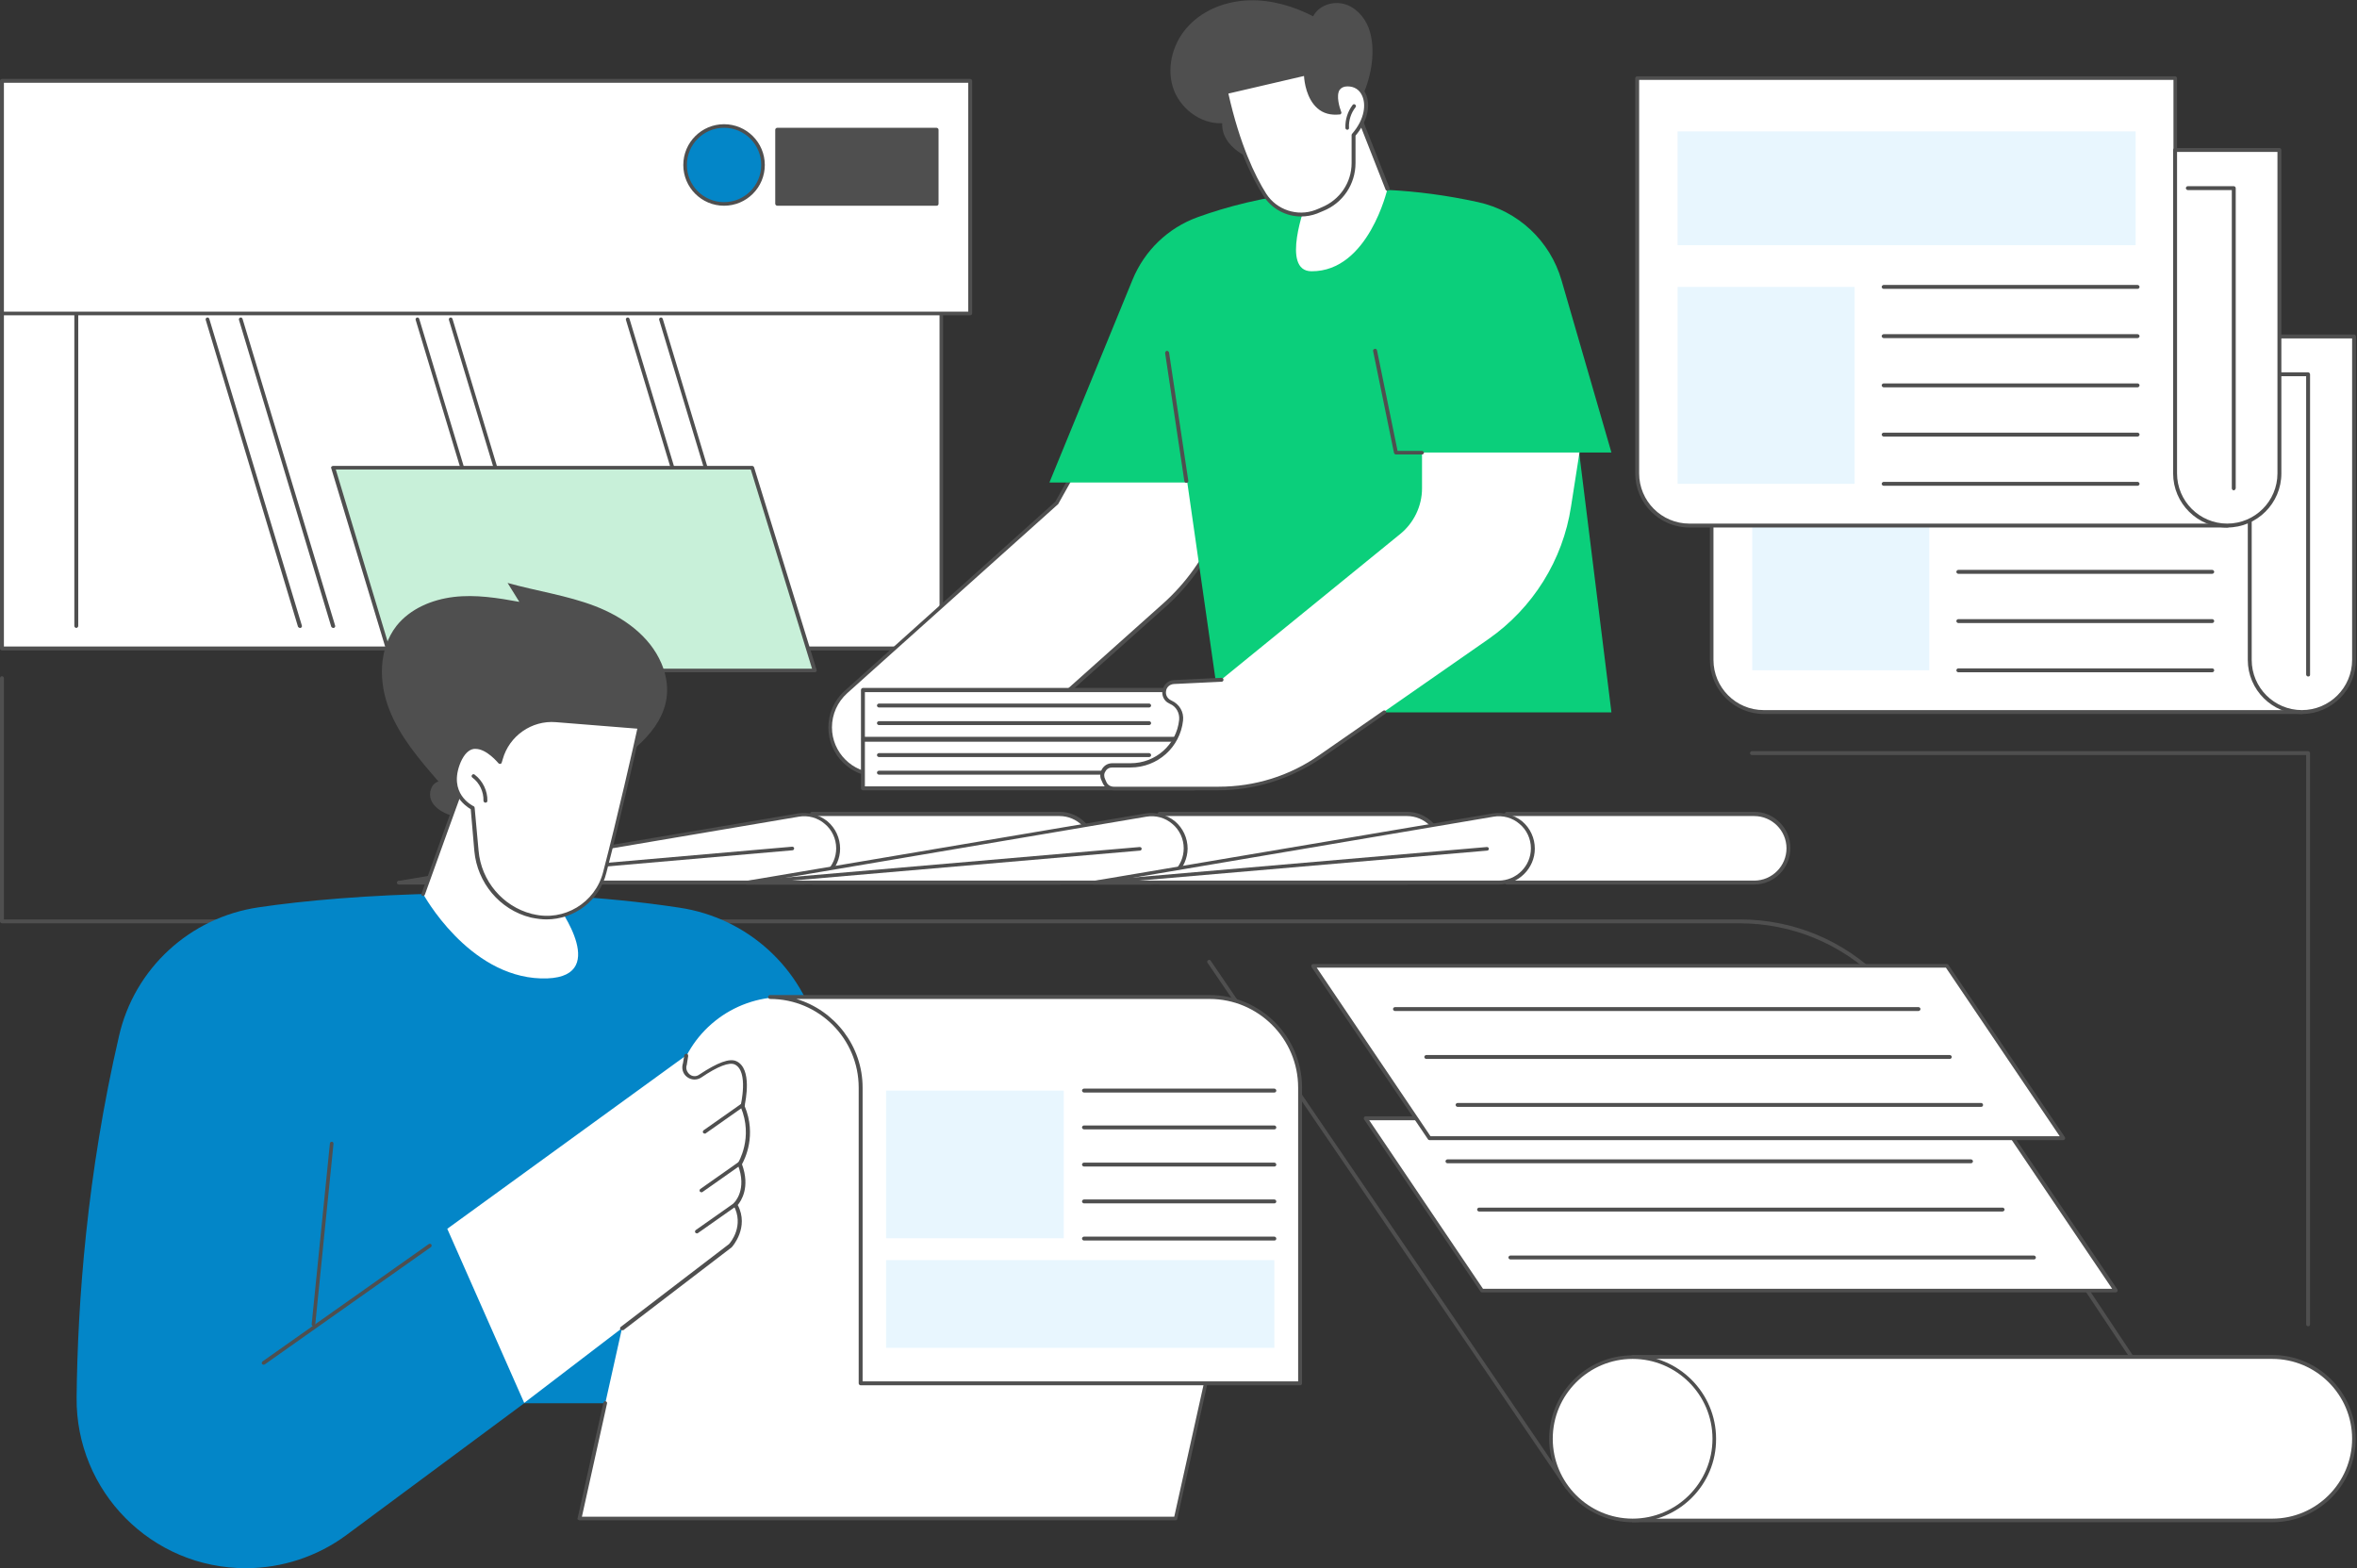
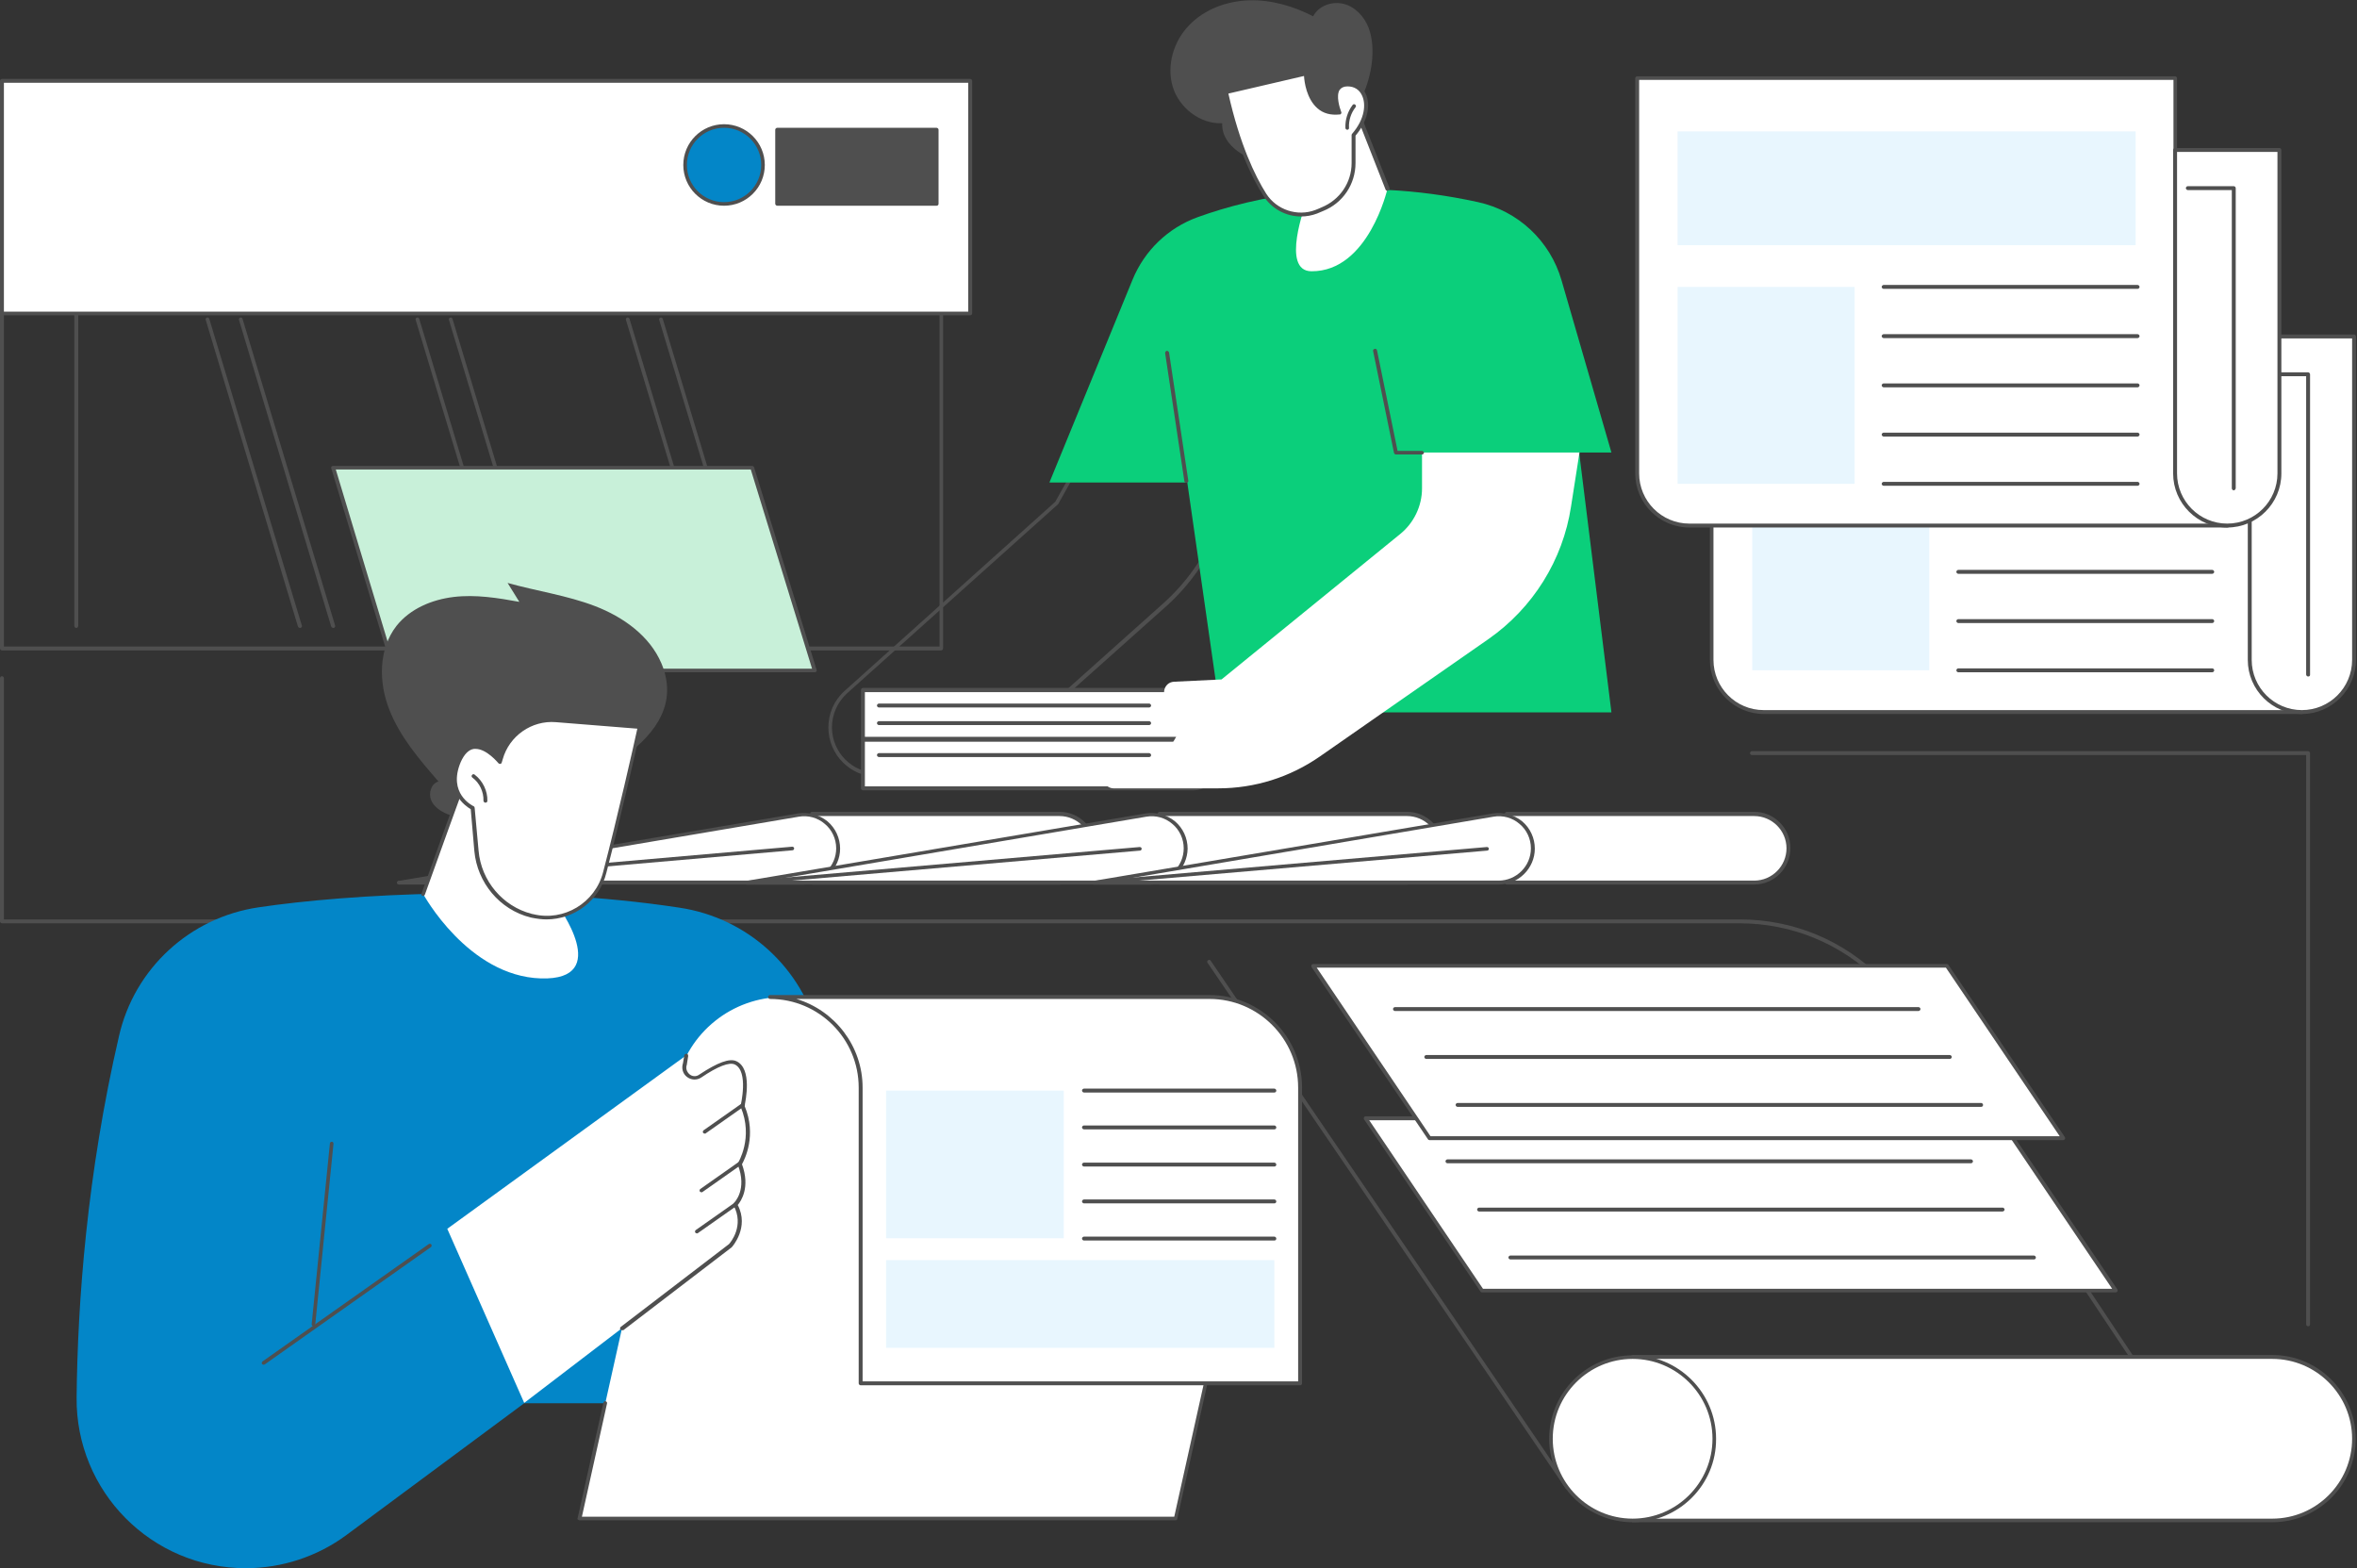
<svg xmlns="http://www.w3.org/2000/svg" xmlns:xlink="http://www.w3.org/1999/xlink" version="1.1" id="Layer_1" x="0px" y="0px" viewBox="0 0 723 481" style="enable-background:new 0 0 723 481;" xml:space="preserve">
  <rect x="0" y="0" width="723" height="481" fill="#333333" stroke="none" />
  <style type="text/css">
	.st0{clip-path:url(#SVGID_00000083085804699097903240000011228873157196373692_);}
	.st1{fill:#FFFFFF;}
	.st2{fill:#4F4F4F;}
	.st3{fill:#0386C8;}
	.st4{fill:#C8F0D9;}
	.st5{fill:#E8F6FE;}
	.st6{fill:#0BCF7B;}
</style>
  <g>
    <defs>
      <rect id="SVGID_1_" width="722.7" height="481" />
    </defs>
    <clipPath id="SVGID_00000120540581110534285760000007399099533953577363_">
      <use xlink:href="#SVGID_1_" style="overflow:visible;" />
    </clipPath>
    <g style="clip-path:url(#SVGID_00000120540581110534285760000007399099533953577363_);">
-       <path class="st1" d="M288.7,75.2H0.6v123.6h288.1V75.2z" />
      <path class="st2" d="M288.7,199.5H0.6c-0.3,0-0.6-0.3-0.6-0.6V75.2c0-0.3,0.3-0.6,0.6-0.6h288.1c0.3,0,0.6,0.3,0.6,0.6v123.6    C289.3,199.2,289,199.5,288.7,199.5z M1.2,198.3h287V75.8H1.2V198.3z" />
      <path class="st1" d="M297.6,24.8H0.6v71.3h297V24.8z" />
      <path class="st2" d="M297.6,96.7H0.6c-0.3,0-0.6-0.3-0.6-0.6V24.8c0-0.3,0.3-0.6,0.6-0.6h297c0.3,0,0.6,0.3,0.6,0.6v71.3    C298.2,96.5,297.9,96.7,297.6,96.7L297.6,96.7z M1.2,95.6H297V25.4H1.2V95.6z" />
      <path class="st2" d="M23.4,192.6c-0.3,0-0.6-0.3-0.6-0.6V96.6c0-0.3,0.3-0.6,0.6-0.6c0.3,0,0.6,0.3,0.6,0.6V192    C24,192.3,23.7,192.6,23.4,192.6z" />
      <path class="st2" d="M92,192.6c-0.2,0-0.5-0.2-0.6-0.4L63.1,98.1c-0.1-0.3,0.1-0.6,0.4-0.7c0.3-0.1,0.6,0.1,0.7,0.4l28.4,94.1    c0.1,0.3-0.1,0.6-0.4,0.7C92.1,192.6,92.1,192.6,92,192.6L92,192.6z" />
      <path class="st2" d="M102.2,192.6c-0.2,0-0.5-0.2-0.6-0.4L73.3,98.1c-0.1-0.3,0.1-0.6,0.4-0.7c0.3-0.1,0.6,0.1,0.7,0.4l28.4,94.1    c0.1,0.3-0.1,0.6-0.4,0.7C102.3,192.6,102.3,192.6,102.2,192.6L102.2,192.6z" />
      <path class="st2" d="M156.5,192.6c-0.2,0-0.5-0.2-0.6-0.4l-28.4-94.1c-0.1-0.3,0.1-0.6,0.4-0.7c0.3-0.1,0.6,0.1,0.7,0.4l28.4,94.1    c0.1,0.3-0.1,0.6-0.4,0.7C156.6,192.6,156.5,192.6,156.5,192.6L156.5,192.6z" />
      <path class="st2" d="M166.7,192.6c-0.2,0-0.5-0.2-0.6-0.4l-28.4-94.1c-0.1-0.3,0.1-0.6,0.4-0.7c0.3-0.1,0.6,0.1,0.7,0.4l28.4,94.1    c0.1,0.3-0.1,0.6-0.4,0.7C166.8,192.6,166.7,192.6,166.7,192.6L166.7,192.6z" />
      <path class="st2" d="M221,192.6c-0.2,0-0.5-0.2-0.6-0.4L192,98.1c-0.1-0.3,0.1-0.6,0.4-0.7c0.3-0.1,0.6,0.1,0.7,0.4l28.4,94.1    c0.1,0.3-0.1,0.6-0.4,0.7C221.1,192.6,221,192.6,221,192.6L221,192.6z" />
      <path class="st2" d="M231.2,192.6c-0.2,0-0.5-0.2-0.6-0.4l-28.4-94.1c-0.1-0.3,0.1-0.6,0.4-0.7c0.3-0.1,0.6,0.1,0.7,0.4l28.4,94.1    c0.1,0.3-0.1,0.6-0.4,0.7C231.3,192.6,231.2,192.6,231.2,192.6L231.2,192.6z" />
      <path class="st3" d="M222.1,62.6c6.6,0,12-5.4,12-12c0-6.6-5.4-12-12-12c-6.6,0-12,5.4-12,12C210.1,57.2,215.5,62.6,222.1,62.6z" />
      <path class="st2" d="M222.1,63.1c-6.9,0-12.5-5.6-12.5-12.5s5.6-12.5,12.5-12.5c6.9,0,12.5,5.6,12.5,12.5S229,63.1,222.1,63.1z     M222.1,39.2c-6.3,0-11.4,5.1-11.4,11.4c0,6.3,5.1,11.4,11.4,11.4c6.3,0,11.4-5.1,11.4-11.4C233.5,44.3,228.4,39.2,222.1,39.2z" />
      <path class="st2" d="M287.3,39.8h-48.9v22.7h48.9V39.8z" />
      <path class="st2" d="M287.3,63.1h-48.9c-0.3,0-0.6-0.3-0.6-0.6V39.8c0-0.3,0.3-0.6,0.6-0.6h48.9c0.3,0,0.6,0.3,0.6,0.6v22.7    C287.9,62.9,287.6,63.1,287.3,63.1z M239,62h47.7V40.4H239V62z" />
      <path class="st4" d="M121,205.7l-18.8-62.2h128.5l19.2,62.2H121z" />
      <path class="st2" d="M249.9,206.2H121c-0.3,0-0.5-0.2-0.6-0.4l-18.8-62.2c-0.1-0.2,0-0.4,0.1-0.5c0.1-0.1,0.3-0.2,0.5-0.2h128.5    c0.3,0,0.5,0.2,0.6,0.4l19.2,62.2c0.1,0.2,0,0.4-0.1,0.5C250.3,206.1,250.1,206.2,249.9,206.2L249.9,206.2z M121.4,205.1h127.7    L230.3,144H103L121.4,205.1L121.4,205.1z" />
      <path class="st1" d="M325,249.7h-75.9v21.1H325c5.8,0,10.5-4.7,10.5-10.5C335.5,254.4,330.8,249.7,325,249.7z" />
      <path class="st2" d="M325,271.3h-75.9c-0.3,0-0.6-0.3-0.6-0.6v-21.1c0-0.3,0.3-0.6,0.6-0.6H325c6.1,0,11.1,5,11.1,11.1    C336.1,266.3,331.1,271.3,325,271.3L325,271.3z M249.7,270.1H325c5.5,0,9.9-4.5,9.9-9.9c0-5.5-4.5-9.9-9.9-9.9h-75.3V270.1z" />
      <path class="st1" d="M122.4,270.7h124.2c5.8,0,10.4-4.7,10.4-10.4c0-6.5-5.8-11.4-12.2-10.3L122.4,270.7L122.4,270.7z" />
      <path class="st2" d="M246.7,271.3H122.4c-0.3,0-0.6-0.2-0.6-0.5c0-0.3,0.2-0.6,0.5-0.6l122.5-20.7c3.2-0.5,6.5,0.4,9,2.4    c2.5,2.1,3.9,5.2,3.9,8.4C257.7,266.3,252.7,271.3,246.7,271.3z M129.3,270.1h117.3c5.4,0,9.9-4.4,9.9-9.9c0-2.9-1.3-5.7-3.5-7.5    c-2.2-1.9-5.1-2.7-8-2.2L129.3,270.1z" />
      <path class="st2" d="M122.4,271.3c-0.3,0-0.5-0.2-0.6-0.5c0-0.3,0.2-0.6,0.5-0.6L243,259.7c0.3,0,0.6,0.2,0.6,0.5    c0,0.3-0.2,0.6-0.5,0.6L122.4,271.3C122.5,271.3,122.5,271.3,122.4,271.3L122.4,271.3z" />
      <path class="st1" d="M431.6,249.7h-75.9v21.1h75.9c5.8,0,10.5-4.7,10.5-10.5C442.1,254.4,437.4,249.7,431.6,249.7z" />
      <path class="st2" d="M431.6,271.3h-75.9c-0.3,0-0.6-0.3-0.6-0.6v-21.1c0-0.3,0.3-0.6,0.6-0.6h75.9c6.1,0,11.1,5,11.1,11.1    C442.7,266.3,437.7,271.3,431.6,271.3L431.6,271.3z M356.3,270.1h75.3c5.5,0,9.9-4.5,9.9-9.9c0-5.5-4.5-9.9-9.9-9.9h-75.3V270.1z" />
      <path class="st1" d="M229,270.7h124.2c5.8,0,10.4-4.7,10.4-10.4c0-6.5-5.8-11.4-12.2-10.3L229,270.7L229,270.7z" />
      <path class="st2" d="M353.2,271.3H229c-0.3,0-0.6-0.2-0.6-0.5c0-0.3,0.2-0.6,0.5-0.6l122.5-20.7c3.2-0.5,6.5,0.4,9,2.4    c2.5,2.1,3.9,5.2,3.9,8.4C364.2,266.3,359.3,271.3,353.2,271.3z M235.9,270.1h117.3c5.4,0,9.9-4.4,9.9-9.9c0-2.9-1.3-5.7-3.5-7.5    c-2.2-1.9-5.1-2.7-8-2.2L235.9,270.1z" />
      <path class="st2" d="M229,271.3c-0.3,0-0.6-0.2-0.6-0.5c0-0.3,0.2-0.6,0.5-0.6l120.7-10.4c0.3,0,0.6,0.2,0.6,0.5    c0,0.3-0.2,0.6-0.5,0.6L229,271.3C229,271.3,229,271.3,229,271.3L229,271.3z" />
      <path class="st1" d="M538.1,249.7h-75.9v21.1h75.9c5.8,0,10.5-4.7,10.5-10.5C548.6,254.4,543.9,249.7,538.1,249.7z" />
      <path class="st2" d="M538.1,271.3h-75.9c-0.3,0-0.6-0.3-0.6-0.6v-21.1c0-0.3,0.3-0.6,0.6-0.6h75.9c6.1,0,11.1,5,11.1,11.1    C549.2,266.3,544.2,271.3,538.1,271.3L538.1,271.3z M462.8,270.1h75.3c5.5,0,9.9-4.5,9.9-9.9c0-5.5-4.5-9.9-9.9-9.9h-75.3V270.1z" />
      <path class="st1" d="M335.5,270.7h124.2c5.8,0,10.4-4.7,10.4-10.4c0-6.5-5.8-11.4-12.2-10.3L335.5,270.7L335.5,270.7z" />
      <path class="st2" d="M459.8,271.3H335.5c-0.3,0-0.6-0.2-0.6-0.5c0-0.3,0.2-0.6,0.5-0.6l122.5-20.7c3.2-0.5,6.5,0.4,9,2.4    c2.5,2.1,3.9,5.2,3.9,8.4C470.8,266.3,465.8,271.3,459.8,271.3z M342.4,270.1h117.3c5.4,0,9.9-4.4,9.9-9.9c0-2.9-1.3-5.7-3.5-7.5    c-2.2-1.9-5.1-2.7-8-2.2L342.4,270.1z" />
      <path class="st2" d="M335.5,271.3c-0.3,0-0.6-0.2-0.6-0.5c0-0.3,0.2-0.6,0.5-0.6l120.7-10.4c0.3,0,0.6,0.2,0.6,0.5    c0,0.3-0.2,0.6-0.5,0.6L335.5,271.3C335.6,271.3,335.6,271.3,335.5,271.3L335.5,271.3z" />
      <path class="st2" d="M681.9,458.9c-0.2,0-0.4-0.1-0.5-0.3L576.3,300.9c-11.4-11.4-26.6-17.7-42.7-17.7H0.6c-0.3,0-0.6-0.3-0.6-0.6    v-74.6c0-0.3,0.3-0.6,0.6-0.6c0.3,0,0.6,0.3,0.6,0.6v74h532.4c16.5,0,31.9,6.4,43.6,18.1c0,0,0.1,0.1,0.1,0.1L682.4,458    c0.2,0.3,0.1,0.6-0.2,0.8C682.2,458.9,682,458.9,681.9,458.9L681.9,458.9z" />
      <path class="st2" d="M480.6,456.6c-0.2,0-0.4-0.1-0.5-0.3l-109.7-161c-0.2-0.3-0.1-0.6,0.2-0.8c0.3-0.2,0.6-0.1,0.8,0.2l109.7,161    c0.2,0.3,0.1,0.6-0.2,0.8C480.8,456.5,480.7,456.6,480.6,456.6z" />
      <path class="st1" d="M697,416.2H500.8v50.1H697c13.8,0,25.1-11.2,25.1-25.1S710.9,416.2,697,416.2z" />
      <path class="st2" d="M697,466.9H500.8c-0.3,0-0.6-0.3-0.6-0.6v-50.1c0-0.3,0.3-0.6,0.6-0.6H697c14.1,0,25.6,11.5,25.6,25.6    C722.7,455.4,711.2,466.9,697,466.9z M501.4,465.8H697c13.5,0,24.5-11,24.5-24.5s-11-24.5-24.5-24.5H501.4V465.8L501.4,465.8z" />
      <path class="st1" d="M518.5,459c9.8-9.8,9.8-25.7,0-35.4c-9.8-9.8-25.7-9.8-35.4,0c-9.8,9.8-9.8,25.7,0,35.4    C492.9,468.8,508.8,468.8,518.5,459z" />
      <path class="st2" d="M500.8,466.9c-14.1,0-25.6-11.5-25.6-25.6c0-14.1,11.5-25.6,25.6-25.6c14.1,0,25.6,11.5,25.6,25.6    C526.5,455.4,515,466.9,500.8,466.9z M500.8,416.8c-13.5,0-24.5,11-24.5,24.5c0,13.5,11,24.5,24.5,24.5s24.5-11,24.5-24.5    C525.3,427.8,514.3,416.8,500.8,416.8z" />
      <path class="st1" d="M649,395.8H454.6L418.9,343h194.4L649,395.8z" />
      <path class="st2" d="M649,396.4H454.6c-0.2,0-0.4-0.1-0.5-0.3l-35.7-52.8c-0.1-0.2-0.1-0.4,0-0.6s0.3-0.3,0.5-0.3h194.4    c0.2,0,0.4,0.1,0.5,0.3l35.7,52.8c0.1,0.2,0.1,0.4,0,0.6C649.4,396.3,649.2,396.4,649,396.4z M454.9,395.3h193L613,343.6H420    L454.9,395.3z" />
      <path class="st2" d="M604.6,356.8H444c-0.3,0-0.6-0.3-0.6-0.6s0.3-0.6,0.6-0.6h160.6c0.3,0,0.6,0.3,0.6,0.6    S604.9,356.8,604.6,356.8z" />
      <path class="st2" d="M614.2,371.6H453.7c-0.3,0-0.6-0.3-0.6-0.6s0.3-0.6,0.6-0.6h160.6c0.3,0,0.6,0.3,0.6,0.6    S614.6,371.6,614.2,371.6z" />
      <path class="st2" d="M623.9,386.3H463.3c-0.3,0-0.6-0.3-0.6-0.6c0-0.3,0.3-0.6,0.6-0.6h160.6c0.3,0,0.6,0.3,0.6,0.6    C624.5,386.1,624.2,386.3,623.9,386.3z" />
      <path class="st1" d="M632.9,349.1H438.5l-35.7-52.8h194.4L632.9,349.1z" />
      <path class="st2" d="M632.9,349.7H438.5c-0.2,0-0.4-0.1-0.5-0.3l-35.7-52.8c-0.1-0.2-0.1-0.4,0-0.6c0.1-0.2,0.3-0.3,0.5-0.3h194.4    c0.2,0,0.4,0.1,0.5,0.3l35.7,52.8c0.1,0.2,0.1,0.4,0,0.6C633.3,349.5,633.1,349.7,632.9,349.7z M438.8,348.5h193l-34.9-51.7h-193    L438.8,348.5z" />
      <path class="st2" d="M588.5,310.1H427.9c-0.3,0-0.6-0.3-0.6-0.6c0-0.3,0.3-0.6,0.6-0.6h160.6c0.3,0,0.6,0.3,0.6,0.6    C589.1,309.8,588.8,310.1,588.5,310.1z" />
      <path class="st2" d="M598.1,324.8H437.5c-0.3,0-0.6-0.3-0.6-0.6c0-0.3,0.3-0.6,0.6-0.6h160.6c0.3,0,0.6,0.3,0.6,0.6    C598.7,324.5,598.4,324.8,598.1,324.8z" />
      <path class="st2" d="M607.7,339.5H447.1c-0.3,0-0.6-0.3-0.6-0.6s0.3-0.6,0.6-0.6h160.6c0.3,0,0.6,0.3,0.6,0.6    S608.1,339.5,607.7,339.5z" />
      <path class="st1" d="M706.1,218.4h-165c-8.8,0-16-7.2-16-16V81.2h165v67.5L706.1,218.4z" />
      <path class="st2" d="M706.1,219h-165c-9.1,0-16.6-7.4-16.6-16.6V81.2c0-0.3,0.3-0.6,0.6-0.6h165c0.3,0,0.6,0.3,0.6,0.6v67.5    l16,69.7c0,0.2,0,0.4-0.1,0.5C706.4,218.9,706.3,219,706.1,219z M525.6,81.7v120.7c0,8.5,6.9,15.4,15.4,15.4h164.3l-15.8-69    c0,0,0-0.1,0-0.1V81.7L525.6,81.7L525.6,81.7z" />
      <path class="st1" d="M706.1,218.4c-8.8,0-16-7.2-16-16v-99.2h32v99.2C722.1,211.2,714.9,218.4,706.1,218.4L706.1,218.4z" />
      <path class="st2" d="M706.1,219c-9.1,0-16.6-7.4-16.6-16.6v-99.2c0-0.3,0.3-0.6,0.6-0.6h32c0.3,0,0.6,0.3,0.6,0.6v99.2    C722.7,211.5,715.2,219,706.1,219L706.1,219z M690.7,103.8v98.6c0,8.5,6.9,15.4,15.4,15.4c8.5,0,15.4-6.9,15.4-15.4v-98.6H690.7z" />
      <path class="st2" d="M708,207.5c-0.3,0-0.6-0.3-0.6-0.6v-91.5H694c-0.3,0-0.6-0.3-0.6-0.6s0.3-0.6,0.6-0.6H708    c0.3,0,0.6,0.3,0.6,0.6V207C708.6,207.3,708.4,207.5,708,207.5L708,207.5z" />
      <path class="st1" d="M678,97.5H537.5v34.9H678V97.5z" />
      <path class="st2" d="M678,132.9H537.5c-0.3,0-0.6-0.3-0.6-0.6V97.5c0-0.3,0.3-0.6,0.6-0.6H678c0.3,0,0.6,0.3,0.6,0.6v34.9    C678.6,132.7,678.4,132.9,678,132.9z M538.1,131.8h139.4V98H538.1V131.8z" />
      <path class="st5" d="M591.8,145.2h-54.3v60.4h54.3V145.2z" />
      <path class="st2" d="M678.6,145.7h-77.9c-0.3,0-0.6-0.3-0.6-0.6c0-0.3,0.3-0.6,0.6-0.6h77.9c0.3,0,0.6,0.3,0.6,0.6    C679.2,145.5,678.9,145.7,678.6,145.7z" />
      <path class="st2" d="M678.6,160.8h-77.9c-0.3,0-0.6-0.3-0.6-0.6c0-0.3,0.3-0.6,0.6-0.6h77.9c0.3,0,0.6,0.3,0.6,0.6    C679.2,160.6,678.9,160.8,678.6,160.8z" />
      <path class="st2" d="M678.6,176h-77.9c-0.3,0-0.6-0.3-0.6-0.6s0.3-0.6,0.6-0.6h77.9c0.3,0,0.6,0.3,0.6,0.6S678.9,176,678.6,176z" />
      <path class="st2" d="M678.6,191.1h-77.9c-0.3,0-0.6-0.3-0.6-0.6c0-0.3,0.3-0.6,0.6-0.6h77.9c0.3,0,0.6,0.3,0.6,0.6    C679.2,190.8,678.9,191.1,678.6,191.1z" />
      <path class="st2" d="M678.6,206.2h-77.9c-0.3,0-0.6-0.3-0.6-0.6c0-0.3,0.3-0.6,0.6-0.6h77.9c0.3,0,0.6,0.3,0.6,0.6    C679.2,205.9,678.9,206.2,678.6,206.2z" />
      <path class="st1" d="M683.2,161.2h-165c-8.8,0-16-7.2-16-16V24h165v67.5L683.2,161.2z" />
      <path class="st2" d="M683.2,161.8h-165c-9.1,0-16.6-7.4-16.6-16.6V24c0-0.3,0.3-0.6,0.6-0.6h165c0.3,0,0.6,0.3,0.6,0.6v67.5    l16,69.7c0,0.2,0,0.4-0.1,0.5C683.5,161.7,683.4,161.8,683.2,161.8z M502.8,24.5v120.7c0,8.5,6.9,15.4,15.4,15.4h164.3l-15.8-69    c0,0,0-0.1,0-0.1V24.5H502.8z" />
      <path class="st1" d="M683.2,161.2c-8.8,0-16-7.2-16-16V46h32v99.2C699.2,154,692,161.2,683.2,161.2L683.2,161.2z" />
      <path class="st2" d="M683.2,161.8c-9.1,0-16.6-7.4-16.6-16.6V46c0-0.3,0.3-0.6,0.6-0.6h32c0.3,0,0.6,0.3,0.6,0.6v99.2    C699.8,154.4,692.3,161.8,683.2,161.8L683.2,161.8z M667.8,46.6v98.6c0,8.5,6.9,15.4,15.4,15.4c8.5,0,15.4-6.9,15.4-15.4V46.6    H667.8z" />
      <path class="st2" d="M685.2,150.4c-0.3,0-0.6-0.3-0.6-0.6V58.3h-13.5c-0.3,0-0.6-0.3-0.6-0.6c0-0.3,0.3-0.6,0.6-0.6h14.1    c0.3,0,0.6,0.3,0.6,0.6v92.1C685.7,150.1,685.5,150.4,685.2,150.4z" />
      <path class="st5" d="M655.2,40.3H514.6v34.9h140.5V40.3z" />
      <path class="st5" d="M568.9,88h-54.3v60.4h54.3V88z" />
      <path class="st2" d="M655.7,88.6h-77.9c-0.3,0-0.6-0.3-0.6-0.6s0.3-0.6,0.6-0.6h77.9c0.3,0,0.6,0.3,0.6,0.6S656,88.6,655.7,88.6z" />
      <path class="st2" d="M655.7,103.7h-77.9c-0.3,0-0.6-0.3-0.6-0.6s0.3-0.6,0.6-0.6h77.9c0.3,0,0.6,0.3,0.6,0.6    S656,103.7,655.7,103.7z" />
      <path class="st2" d="M655.7,118.8h-77.9c-0.3,0-0.6-0.3-0.6-0.6c0-0.3,0.3-0.6,0.6-0.6h77.9c0.3,0,0.6,0.3,0.6,0.6    C656.3,118.5,656,118.8,655.7,118.8z" />
      <path class="st2" d="M655.7,133.9h-77.9c-0.3,0-0.6-0.3-0.6-0.6c0-0.3,0.3-0.6,0.6-0.6h77.9c0.3,0,0.6,0.3,0.6,0.6    C656.3,133.6,656,133.9,655.7,133.9z" />
      <path class="st2" d="M655.7,149h-77.9c-0.3,0-0.6-0.3-0.6-0.6c0-0.3,0.3-0.6,0.6-0.6h77.9c0.3,0,0.6,0.3,0.6,0.6    C656.3,148.7,656,149,655.7,149z" />
-       <path class="st1" d="M335.9,133.3l-11.8,21l-64.6,57.9c-3.1,2.8-4.9,6.7-4.9,10.9c0,8.1,6.5,14.6,14.6,14.6H299l58.5-52.2    c7-6.3,12.6-14.1,16.2-22.8l9-21.7L335.9,133.3L335.9,133.3z" />
      <path class="st2" d="M299,238.3h-29.7c-8.4,0-15.2-6.8-15.2-15.2c0-4.3,1.8-8.4,5.1-11.3l64.5-57.9l11.7-20.9    c0.1-0.2,0.4-0.3,0.6-0.3l46.7,7.7c0.2,0,0.3,0.1,0.4,0.3c0.1,0.2,0.1,0.3,0,0.5l-9,21.7c-3.6,8.7-9.3,16.7-16.3,23l-58.5,52.2    C299.2,238.2,299.1,238.3,299,238.3L299,238.3z M336.2,133.9l-11.6,20.7c0,0.1-0.1,0.1-0.1,0.1l-64.6,57.9    c-3,2.7-4.7,6.5-4.7,10.5c0,7.7,6.3,14,14,14h29.4l58.3-52.1c6.9-6.2,12.5-14,16-22.6l8.7-21L336.2,133.9L336.2,133.9z" />
      <path class="st6" d="M364.2,148h-42.3l25.5-62.2c3.7-9,10.9-15.9,20-19.2c16.9-6.1,47.3-13.1,86-4.6c12.3,2.7,22.1,11.9,25.6,24    l15.3,52.8h-9.9l9.9,79.7H374.3L364.2,148L364.2,148z" />
      <path class="st2" d="M363.9,148.1c-0.3,0-0.5-0.2-0.6-0.5l-5.9-39.3c0-0.3,0.2-0.6,0.5-0.7c0.3,0,0.6,0.2,0.7,0.5l5.9,39.3    C364.6,147.8,364.3,148.1,363.9,148.1C364,148.1,364,148.1,363.9,148.1z" />
      <path class="st1" d="M264.7,211.7h101.5c3.7,0,6.6,3,6.6,6.6v1.7c0,3.6-3,6.6-6.6,6.6H264.7V211.7z" />
      <path class="st2" d="M366.2,227.1H264.7c-0.3,0-0.6-0.3-0.6-0.6v-14.9c0-0.3,0.3-0.6,0.6-0.6h101.5c4,0,7.2,3.2,7.2,7.2v1.7    C373.4,223.9,370.1,227.1,366.2,227.1L366.2,227.1z M265.3,226h100.9c3.3,0,6-2.7,6-6v-1.7c0-3.3-2.7-6-6-6H265.3V226L265.3,226z" />
      <path class="st2" d="M352.5,217h-82.9c-0.3,0-0.6-0.3-0.6-0.6c0-0.3,0.3-0.6,0.6-0.6h82.9c0.3,0,0.6,0.3,0.6,0.6    C353.1,216.7,352.8,217,352.5,217z" />
      <path class="st2" d="M352.5,222.4h-82.9c-0.3,0-0.6-0.3-0.6-0.6c0-0.3,0.3-0.6,0.6-0.6h82.9c0.3,0,0.6,0.3,0.6,0.6    C353.1,222.1,352.8,222.4,352.5,222.4z" />
      <path class="st1" d="M264.7,226.9h101.5c3.7,0,6.6,3,6.6,6.6v1.7c0,3.7-3,6.6-6.6,6.6H264.7V226.9z" />
      <path class="st2" d="M366.2,242.4H264.7c-0.3,0-0.6-0.3-0.6-0.6v-14.9c0-0.3,0.3-0.6,0.6-0.6h101.5c4,0,7.2,3.2,7.2,7.2v1.7    C373.4,239.1,370.1,242.4,366.2,242.4L366.2,242.4z M265.3,241.2h100.9c3.3,0,6-2.7,6-6v-1.7c0-3.3-2.7-6-6-6H265.3V241.2    L265.3,241.2z" />
      <path class="st2" d="M352.5,232.2h-82.9c-0.3,0-0.6-0.3-0.6-0.6c0-0.3,0.3-0.6,0.6-0.6h82.9c0.3,0,0.6,0.3,0.6,0.6    C353.1,232,352.8,232.2,352.5,232.2z" />
-       <path class="st2" d="M352.5,237.6h-82.9c-0.3,0-0.6-0.3-0.6-0.6c0-0.3,0.3-0.6,0.6-0.6h82.9c0.3,0,0.6,0.3,0.6,0.6    C353.1,237.3,352.8,237.6,352.5,237.6z" />
      <path class="st1" d="M484.5,138.8h-48.3v11c0,5.4-2.5,10.6-6.7,14l-54.8,44.6l-14.6,0.7c-3.3,0.2-4.2,4.7-1.2,6.1    c0.1,0,0.2,0.1,0.2,0.1c2.1,0.9,3.4,3.2,3.2,5.5c-0.9,7.9-7.6,13.9-15.5,13.9h-5.6c-2.3,0-3.8,2.4-2.8,4.4l0.4,0.9    c0.5,1.1,1.6,1.8,2.8,1.8h32.1c11.2,0,22-3.4,31.2-9.8l51.7-36c13.6-9.5,22.8-24.2,25.3-40.6L484.5,138.8L484.5,138.8z" />
-       <path class="st2" d="M373.7,242.4h-32.1c-1.4,0-2.7-0.8-3.3-2.1l-0.4-0.9c-0.6-1.1-0.5-2.5,0.2-3.6c0.7-1.1,1.8-1.7,3.1-1.7h5.6    c7.7,0,14.1-5.7,14.9-13.3c0.2-2.1-0.9-4.1-2.8-4.9l-0.2-0.1c-1.8-0.8-2.4-2.7-2.1-4.1c0.3-1.5,1.5-3,3.5-3.1l14.6-0.7    c0.3,0,0.6,0.2,0.6,0.6c0,0.3-0.2,0.6-0.6,0.6l-14.6,0.7c-1.5,0.1-2.3,1.2-2.4,2.1c-0.2,0.9,0.1,2.2,1.5,2.9l0.2,0.1    c2.4,1.1,3.8,3.5,3.5,6.1c-0.9,8.2-7.8,14.4-16.1,14.4h-5.6c-0.9,0-1.7,0.4-2.1,1.2c-0.5,0.7-0.5,1.6-0.1,2.4l0.4,0.9    c0.4,0.9,1.3,1.4,2.3,1.4h32.1c11.1,0,21.8-3.3,30.9-9.7l19.6-13.6c0.3-0.2,0.6-0.1,0.8,0.1c0.2,0.3,0.1,0.6-0.1,0.8l-19.6,13.6    C395.9,238.9,385,242.4,373.7,242.4L373.7,242.4z" />
      <path class="st2" d="M436.2,139.4h-8c-0.3,0-0.5-0.2-0.6-0.5l-6.4-31.2c-0.1-0.3,0.1-0.6,0.5-0.7c0.3-0.1,0.6,0.1,0.7,0.5    l6.3,30.8h7.5c0.3,0,0.6,0.3,0.6,0.6C436.8,139.1,436.5,139.4,436.2,139.4z" />
      <path class="st1" d="M415.2,31.5l10.4,26.4c0,0-5.8,25.4-23.3,25.3c-9.6,0-1.7-20.9-1.7-20.9l-7.1-16.9L415.2,31.5L415.2,31.5z" />
      <path class="st2" d="M425.5,58.5c-0.2,0-0.4-0.1-0.5-0.4l-10.1-25.7l-21.1,13.5c-0.3,0.2-0.6,0.1-0.8-0.2    c-0.2-0.3-0.1-0.6,0.2-0.8L414.9,31c0.1-0.1,0.3-0.1,0.5-0.1c0.2,0.1,0.3,0.2,0.4,0.3l10.4,26.4c0.1,0.3,0,0.6-0.3,0.8    C425.7,58.5,425.6,58.5,425.5,58.5L425.5,58.5z" />
      <path class="st2" d="M374.9,37.8c-6.8,0.3-13.3-4.8-15.2-11.3c-1.9-6.5,0.3-13.9,5.1-18.8c4.7-4.9,11.6-7.4,18.4-7.6    c6.8-0.2,13.6,1.8,19.6,4.9c1.7-3.3,5.9-4.7,9.4-3.8c3.5,0.9,6.3,3.9,7.6,7.3c1.3,3.4,1.4,7.2,1,10.8    c-1.7,13.4-11.2,25.5-23.7,30.4C389.9,52.5,374.5,47.4,374.9,37.8L374.9,37.8z" />
      <path class="st1" d="M376.1,28.3l24.5-5.8c0,0,0.2,13.2,10.4,11.9c0,0-3.6-8.5,2.4-8.6c6-0.1,8.3,8.2,1.8,15.6V50    c0,6.2-3.8,11.8-9.5,14.2c-0.6,0.2-1.3,0.5-1.9,0.8c-5.8,2.3-12.4,0.1-15.8-5.2C384.1,53.7,379.5,43.8,376.1,28.3L376.1,28.3z" />
      <path class="st2" d="M399.1,66.4c-4.6,0-9-2.3-11.6-6.4c-3.5-5.5-8.4-15.5-11.9-31.6c-0.1-0.3,0.1-0.6,0.4-0.7l24.5-5.8    c0.2,0,0.4,0,0.5,0.1c0.1,0.1,0.2,0.3,0.2,0.4c0,0.1,0.1,6.6,3.7,9.8c1.4,1.2,3.2,1.8,5.3,1.7c-0.5-1.5-1.5-5-0.1-7.1    c0.7-1,1.8-1.6,3.3-1.6c0,0,0.1,0,0.1,0c2.4,0,4.4,1.3,5.4,3.5c1.7,3.6,0.5,8.7-3.1,12.9V50c0,6.5-3.9,12.3-9.9,14.7    c-0.6,0.3-1.3,0.5-1.9,0.8C402.4,66.1,400.7,66.4,399.1,66.4L399.1,66.4z M376.8,28.7c3.5,15.6,8.2,25.3,11.6,30.7    c3.2,5,9.6,7.1,15.1,5c0.7-0.3,1.3-0.5,1.9-0.8c5.6-2.3,9.2-7.6,9.2-13.6v-8.5c0-0.1,0-0.3,0.1-0.4c4.1-4.7,4.3-9.3,3.1-11.8    c-0.8-1.8-2.4-2.8-4.4-2.8c0,0-0.1,0-0.1,0c-1.1,0-1.9,0.4-2.4,1.1c-1.1,1.8,0,5.4,0.5,6.7c0.1,0.2,0.1,0.4,0,0.5    c-0.1,0.2-0.2,0.3-0.4,0.3c-2.8,0.3-5.1-0.3-6.9-1.9c-3.3-2.9-4-8-4.1-9.9L376.8,28.7L376.8,28.7z" />
      <path class="st2" d="M413.3,39.8c-0.3,0-0.6-0.2-0.6-0.6c-0.1-2.5,0.7-5,2.2-7c0.2-0.3,0.6-0.3,0.8-0.1c0.3,0.2,0.3,0.6,0.1,0.8    c-1.4,1.8-2.1,4-2,6.2C413.9,39.5,413.6,39.8,413.3,39.8C413.3,39.8,413.3,39.8,413.3,39.8L413.3,39.8z" />
      <path class="st3" d="M79.3,278.3c27.4-4.1,81.3-7.2,129.1,0.1c20.8,3.1,37.7,18.4,42.7,38.8l28,113.2H160.8l-54.5,40.4    c-8.9,6.6-19.8,10.2-30.9,10.2c-28.9,0-52.2-23.5-51.9-52.4c0.3-29.3,3.2-68.5,13-110.8C41.2,297.1,58.2,281.4,79.3,278.3    L79.3,278.3z" />
      <path class="st2" d="M96.2,406.8C96.1,406.8,96.1,406.8,96.2,406.8c-0.4,0-0.6-0.3-0.6-0.6l5.6-55.5c0-0.3,0.3-0.5,0.6-0.5    c0.3,0,0.5,0.3,0.5,0.6l-5.6,55.5C96.7,406.5,96.5,406.8,96.2,406.8L96.2,406.8z" />
      <path class="st2" d="M80.9,418.6c-0.2,0-0.4-0.1-0.5-0.2c-0.2-0.3-0.1-0.6,0.1-0.8l51-36c0.3-0.2,0.6-0.1,0.8,0.1    c0.2,0.3,0.1,0.6-0.1,0.8l-51,36C81.1,418.5,81,418.6,80.9,418.6z" />
      <path class="st1" d="M365.6,305.8H240.3c-15.7,0-29.3,10.9-32.7,26.2l-29.8,133.7h182.9l29-130C393,320.4,381.3,305.8,365.6,305.8    L365.6,305.8z" />
      <path class="st2" d="M360.6,466.3H177.8c-0.2,0-0.3-0.1-0.5-0.2s-0.2-0.3-0.1-0.5l7.9-35.4c0.1-0.3,0.4-0.5,0.7-0.4    c0.3,0.1,0.5,0.4,0.4,0.7l-7.7,34.7h181.7L389,335.6c0.1-0.3,0.4-0.5,0.7-0.4c0.3,0.1,0.5,0.4,0.4,0.7l-29,130    C361.1,466.1,360.9,466.3,360.6,466.3z" />
      <path class="st1" d="M398.8,333.6c0-15.4-12.4-27.8-27.8-27.8H236.2c15.4,0,27.8,12.4,27.8,27.8v90.7h134.8V333.6z" />
      <path class="st2" d="M398.8,424.9H264c-0.3,0-0.6-0.3-0.6-0.6v-90.7c0-15-12.2-27.2-27.2-27.2c-0.3,0-0.6-0.3-0.6-0.6    s0.3-0.6,0.6-0.6H371c15.6,0,28.4,12.7,28.4,28.4v90.7C399.4,424.6,399.1,424.9,398.8,424.9L398.8,424.9z M264.6,423.7h133.6    v-90.1c0-15-12.2-27.2-27.2-27.2H244.3c11.7,3.5,20.3,14.4,20.3,27.2V423.7z" />
      <path class="st5" d="M349.6,386.5h41.3v26.9H271.8v-26.9H349.6z" />
      <path class="st5" d="M326.3,334.5h-54.5v45.3h54.5V334.5z" />
      <path class="st2" d="M390.9,380.5h-58.4c-0.3,0-0.6-0.3-0.6-0.6s0.3-0.6,0.6-0.6h58.4c0.3,0,0.6,0.3,0.6,0.6    S391.3,380.5,390.9,380.5z" />
      <path class="st2" d="M390.9,369.1h-58.4c-0.3,0-0.6-0.3-0.6-0.6s0.3-0.6,0.6-0.6h58.4c0.3,0,0.6,0.3,0.6,0.6    S391.3,369.1,390.9,369.1z" />
      <path class="st2" d="M390.9,357.8h-58.4c-0.3,0-0.6-0.3-0.6-0.6s0.3-0.6,0.6-0.6h58.4c0.3,0,0.6,0.3,0.6,0.6    S391.3,357.8,390.9,357.8z" />
      <path class="st2" d="M390.9,346.4h-58.4c-0.3,0-0.6-0.3-0.6-0.6s0.3-0.6,0.6-0.6h58.4c0.3,0,0.6,0.3,0.6,0.6    S391.3,346.4,390.9,346.4z" />
      <path class="st2" d="M390.9,335.1h-58.4c-0.3,0-0.6-0.3-0.6-0.6c0-0.3,0.3-0.6,0.6-0.6h58.4c0.3,0,0.6,0.3,0.6,0.6    C391.5,334.8,391.3,335.1,390.9,335.1z" />
      <path class="st1" d="M137.2,376.9l23.6,53.4L224,382c0,0,5.3-5.8,1.5-12.6c0,0,4.5-4.2,1.4-12.4c0,0,5.1-7.8,0.9-17.8    c0,0,2.7-10.9-2.1-13.2c-2.3-1.1-6.8,1.2-10.9,4c-2.6,1.7-5.8-0.9-4.7-3.8l0.4-2.5L137.2,376.9L137.2,376.9z" />
      <path class="st2" d="M190.8,408c-0.2,0-0.3-0.1-0.5-0.2c-0.2-0.3-0.1-0.6,0.1-0.8l33.2-25.4c0.5-0.5,4.8-5.7,1.4-11.9    c-0.1-0.2-0.1-0.5,0.1-0.7c0.2-0.2,4.2-4.1,1.2-11.8c-0.1-0.2,0-0.4,0.1-0.5c0-0.1,4.8-7.7,0.8-17.2c-0.1-0.1-0.1-0.2,0-0.4    c0-0.1,2.5-10.5-1.8-12.6c-1.7-0.8-5.3,0.6-10.3,4c-1.4,0.9-3.1,0.8-4.4-0.2c-1.3-1-1.7-2.7-1.2-4.2l0.4-2.4    c0.1-0.3,0.3-0.5,0.7-0.5c0.3,0,0.5,0.3,0.5,0.7l-0.4,2.5c0,0,0,0.1,0,0.1c-0.5,1.3,0.1,2.4,0.8,3c0.7,0.6,1.9,0.9,3,0.1    c5.6-3.7,9.3-5.1,11.4-4.1c4.9,2.3,2.8,12.1,2.5,13.7c3.8,9.1,0,16.4-0.8,17.9c2.6,7.1-0.3,11.3-1.3,12.5    c3.6,6.9-1.7,12.8-1.8,12.9c0,0-0.1,0.1-0.1,0.1l-33.2,25.4C191,408,190.9,408,190.8,408L190.8,408z" />
      <path class="st2" d="M213.8,378.3c-0.2,0-0.4-0.1-0.5-0.2c-0.2-0.3-0.1-0.6,0.1-0.8l11.8-8.3c0.3-0.2,0.6-0.1,0.8,0.1    c0.2,0.3,0.1,0.6-0.1,0.8l-11.8,8.3C214,378.3,213.9,378.3,213.8,378.3z" />
      <path class="st2" d="M215.2,365.7c-0.2,0-0.4-0.1-0.5-0.2c-0.2-0.3-0.1-0.6,0.1-0.8l11.8-8.3c0.3-0.2,0.6-0.1,0.8,0.1    c0.2,0.3,0.1,0.6-0.1,0.8l-11.8,8.3C215.4,365.7,215.3,365.7,215.2,365.7z" />
      <path class="st2" d="M216.2,347.7c-0.2,0-0.4-0.1-0.5-0.2c-0.2-0.3-0.1-0.6,0.1-0.8l11.8-8.3c0.3-0.2,0.6-0.1,0.8,0.1    c0.2,0.3,0.1,0.6-0.1,0.8l-11.8,8.3C216.5,347.7,216.3,347.7,216.2,347.7z" />
      <path class="st2" d="M202.9,203.5c-3.6-8.5-11.8-14.3-20.4-17.6c-8.6-3.3-17.9-4.6-26.8-7.1c1.2,1.9,2.4,3.9,3.6,5.8    c-6.6-1.2-13.4-2.3-20.1-1.5c-6.7,0.8-13.4,3.6-17.6,8.9c-5.5,7.1-5.5,17.2-2.2,25.6c3.2,8.3,9.2,15.3,15.1,22.1    c-2.2,0.6-3.1,3.5-2.3,5.6s2.9,3.5,5,4.4c7.6,3.1,16.2,0.5,23.9-2.5C177.2,240.7,212.9,227.3,202.9,203.5L202.9,203.5z" />
      <path class="st1" d="M142.1,240.1c-0.4,0.9-12.3,34.1-12.3,34.1s13.7,25.2,36.1,25.9c22.4,0.7,5-22.6,5-22.6l10.7-43.4    L142.1,240.1L142.1,240.1z" />
      <path class="st2" d="M129.8,274.8c-0.1,0-0.1,0-0.2,0c-0.3-0.1-0.5-0.4-0.3-0.7c0.5-1.4,11.9-33.2,12.3-34.2    c0.1-0.2,0.2-0.3,0.4-0.3l39.5-6c0.3,0,0.6,0.2,0.7,0.5c0,0.3-0.2,0.6-0.5,0.7l-39.2,5.9c-1,2.7-8.3,22.9-12.2,33.8    C130.2,274.6,130,274.8,129.8,274.8L129.8,274.8z" />
      <path class="st1" d="M170.5,220.9l25.7,2c0,0-5.9,26.5-10.7,44.7c-2.5,9.7-12.4,15.7-22.1,13.3c-0.2,0-0.3-0.1-0.5-0.1    c-9.2-2.3-15.9-10.4-16.7-19.9l-1.2-13.1c0,0-8.5-4-4.2-14.2s12.5,0,12.5,0l0.3-1C155.7,225.2,162.8,220.3,170.5,220.9    L170.5,220.9z" />
      <path class="st2" d="M167.6,282c-1.4,0-2.9-0.2-4.4-0.5c-0.2,0-0.3-0.1-0.5-0.1c-9.4-2.4-16.3-10.6-17.2-20.4l-1.1-12.8    c-1.5-0.9-8.2-5.3-4.2-14.8c1.2-2.9,2.9-4.5,5-4.8c3.2-0.5,6.4,2.4,7.8,3.9c2.2-7.7,9.6-12.8,17.5-12.2l25.7,2    c0.2,0,0.3,0.1,0.4,0.2c0.1,0.1,0.1,0.3,0.1,0.5c-0.1,0.3-6,26.7-10.7,44.7C183.9,276.3,176.1,282,167.6,282L167.6,282z     M145.9,229.7c-0.2,0-0.4,0-0.5,0c-1.6,0.2-3,1.6-4.1,4.1c-4,9.6,3.6,13.3,4,13.5c0.2,0.1,0.3,0.3,0.3,0.5l1.2,13.1    c0.8,9.3,7.4,17.1,16.3,19.4c0.1,0,0.3,0.1,0.5,0.1c9.4,2.3,19-3.5,21.4-12.9c4.3-16.4,9.6-39.8,10.5-44l-25-2    c-7.4-0.6-14.3,4.2-16.3,11.4l-0.3,1c-0.1,0.2-0.2,0.4-0.4,0.4c-0.2,0-0.4,0-0.6-0.2C152.8,234,149.3,229.7,145.9,229.7    L145.9,229.7z" />
      <path class="st2" d="M148.9,246.2L148.9,246.2c-0.3,0-0.6-0.3-0.6-0.6c0.1-2.7-1.2-5.5-3.4-7.1c-0.3-0.2-0.3-0.6-0.1-0.8    c0.2-0.3,0.6-0.3,0.8-0.1c2.5,1.9,4,5,3.9,8.1C149.5,245.9,149.3,246.2,148.9,246.2L148.9,246.2z" />
      <path class="st2" d="M708,406.8c-0.3,0-0.6-0.3-0.6-0.6V231.6h-170c-0.3,0-0.6-0.3-0.6-0.6c0-0.3,0.3-0.6,0.6-0.6h170.6    c0.3,0,0.6,0.3,0.6,0.6v175.2C708.6,406.5,708.4,406.8,708,406.8L708,406.8z" />
    </g>
  </g>
</svg>